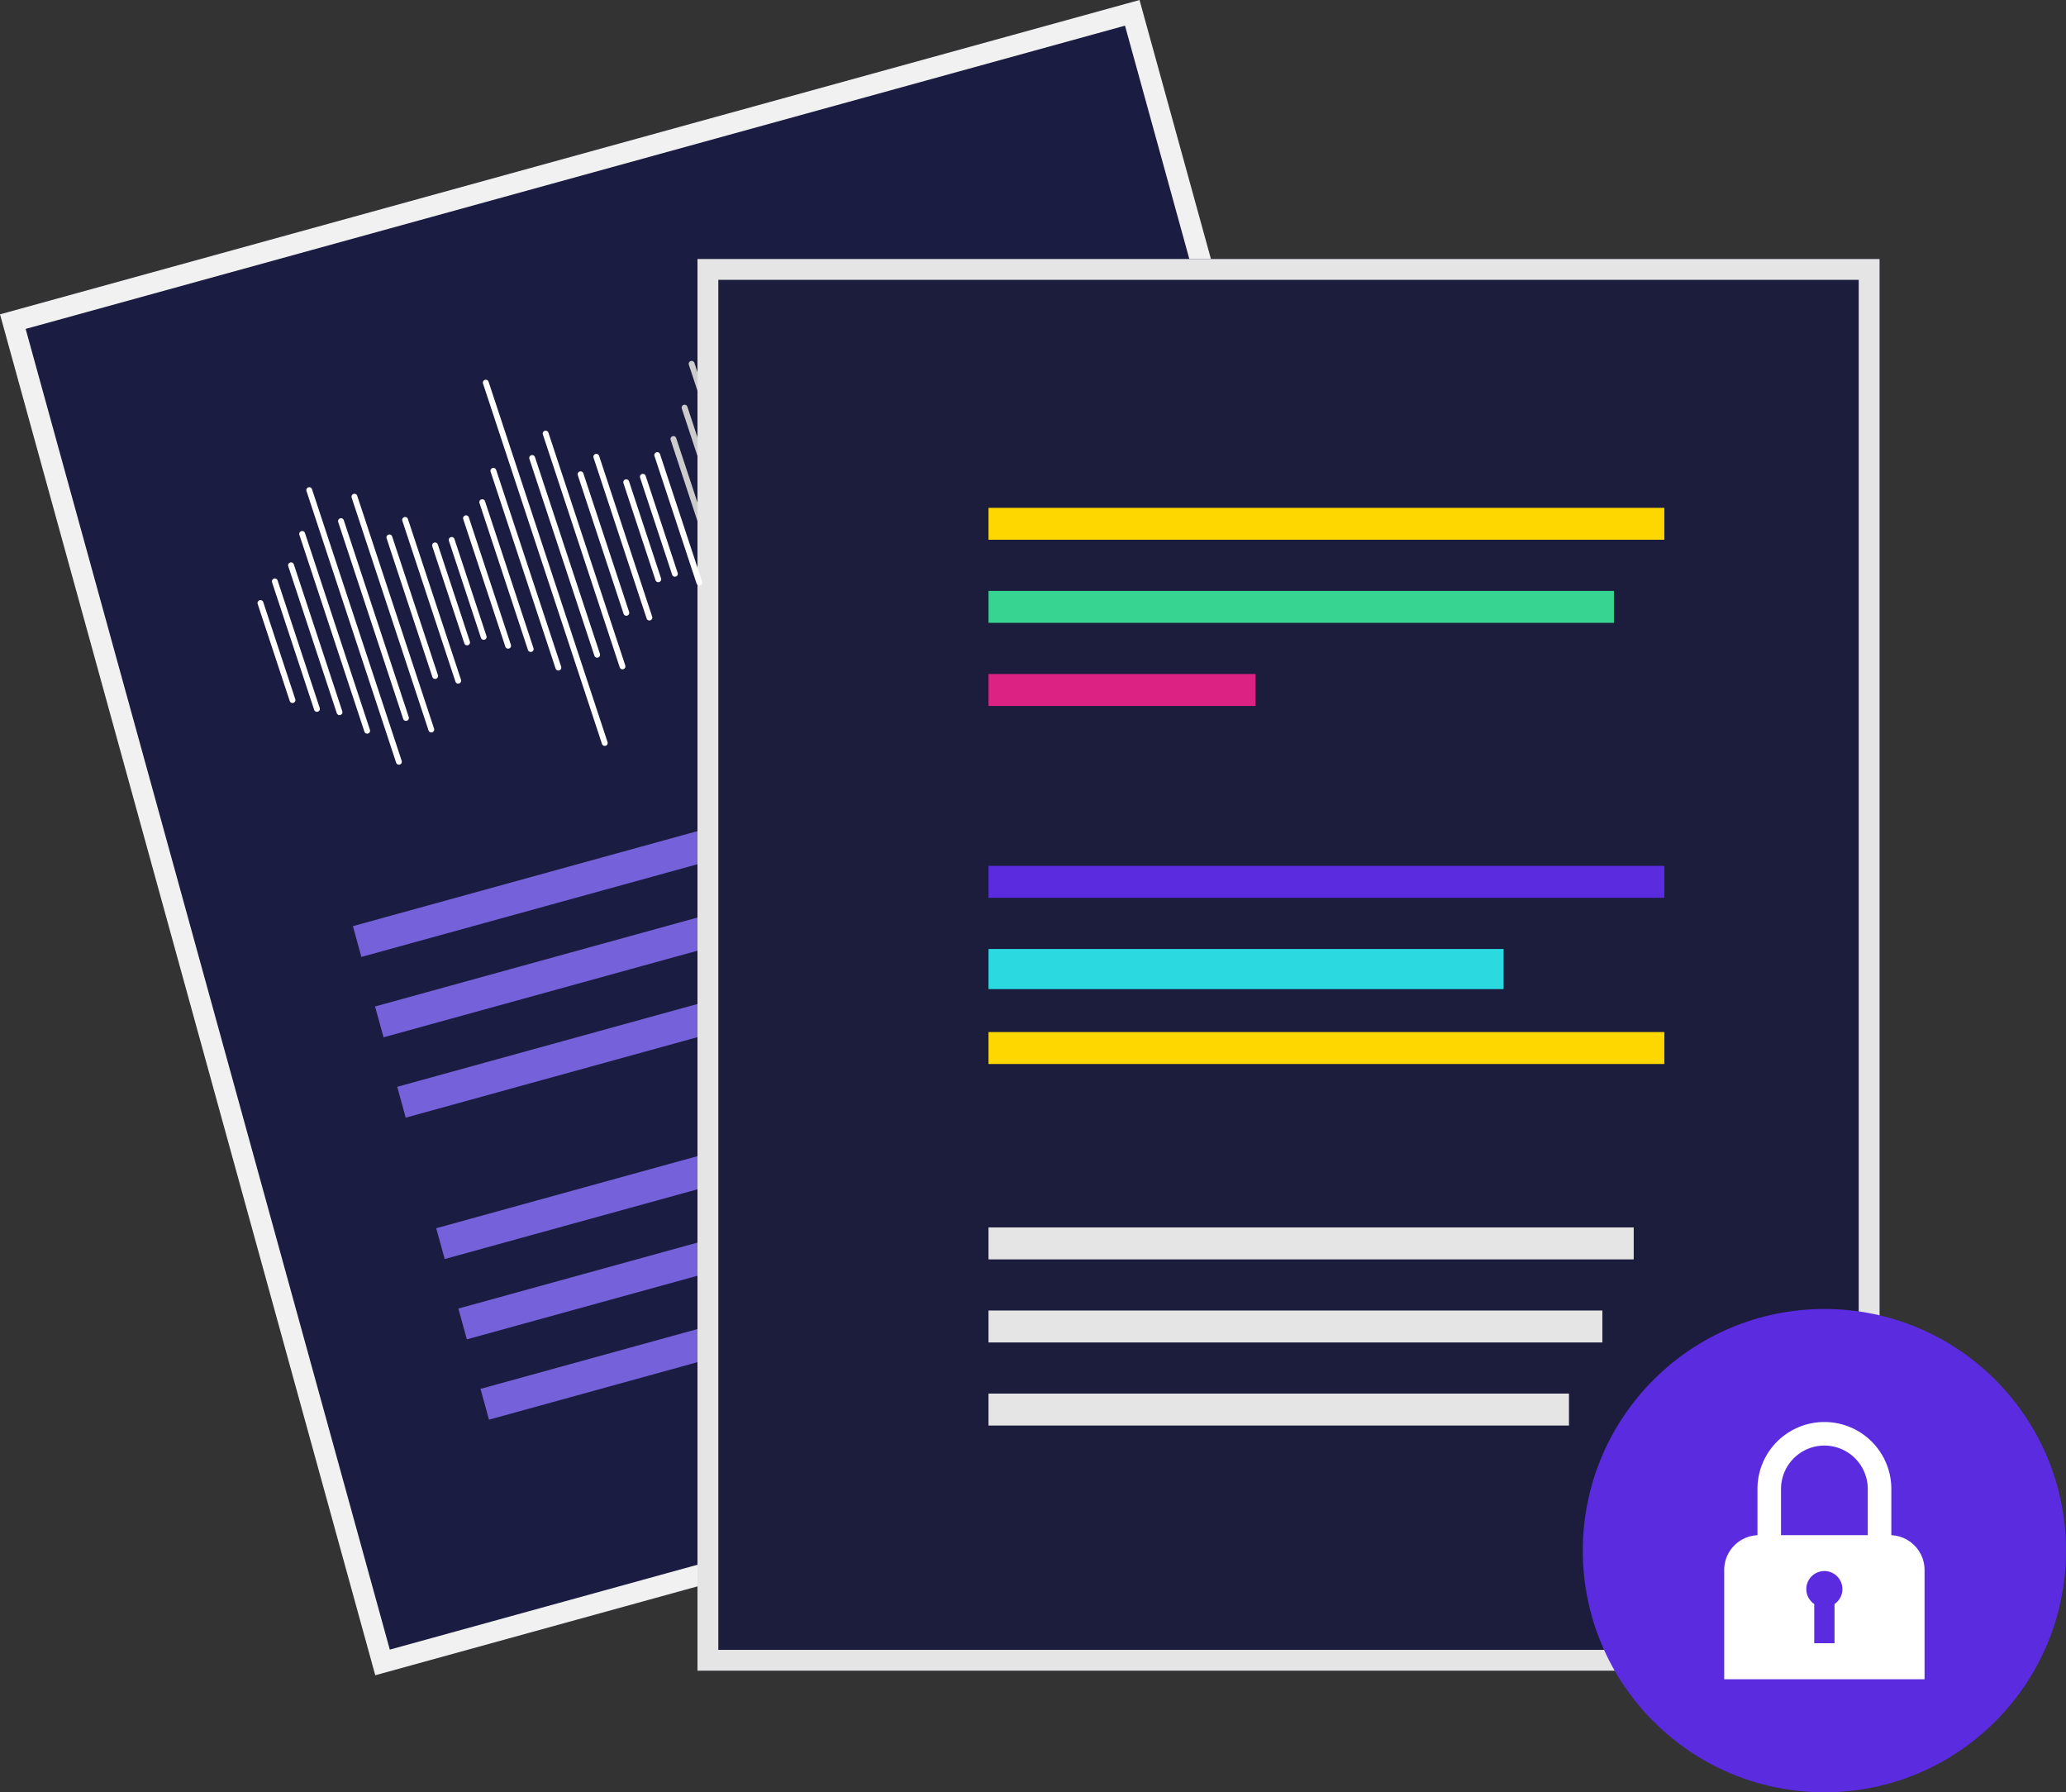
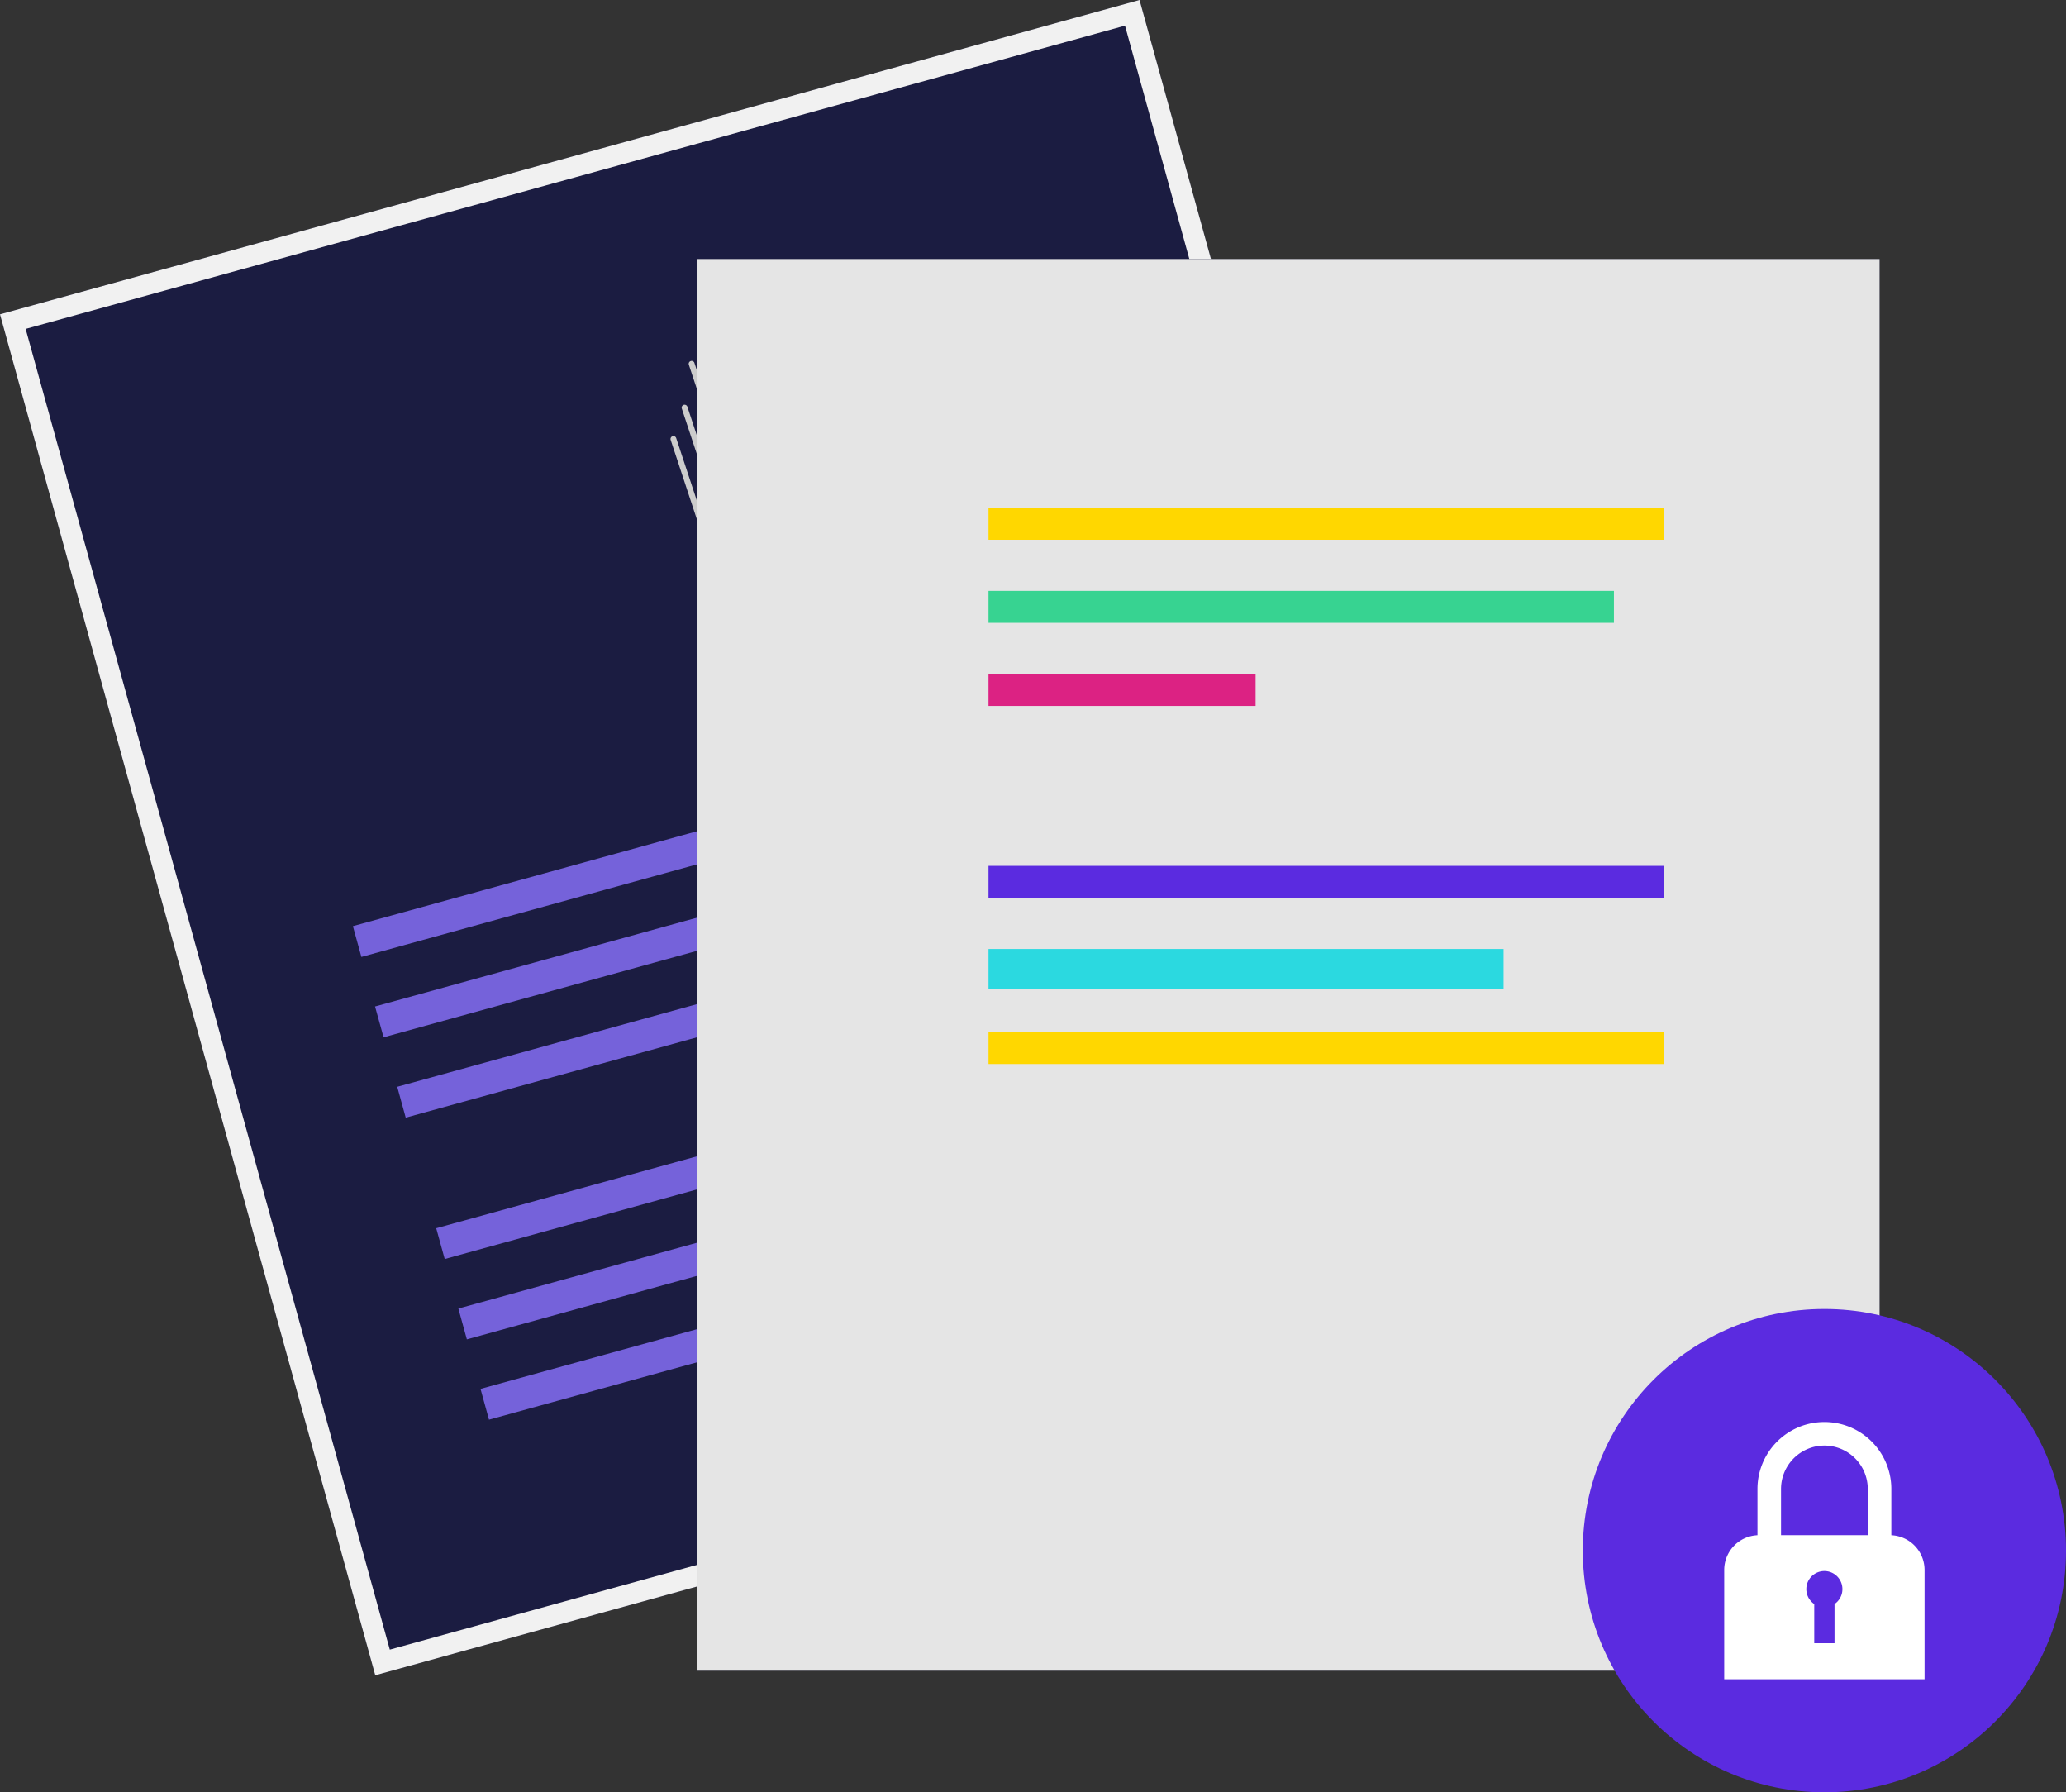
<svg xmlns="http://www.w3.org/2000/svg" width="583.97" height="506.5" data-name="Layer 1">
  <rect width="100%" height="100%" fill="#333333" stroke="none" />
  <path fill="#1b1c41" d="m428.17 384.6-322.1 88.83L0 88.83 322.1 0Z" />
  <path fill="#f1f1f1" d="m428.17 384.6-322.1 88.83L0 88.83 322.1 0Zm-317.99 81.58 310.74-85.7L317.99 7.25 7.25 92.95Z" />
  <path fill="#7562da" d="m99.75 261.73 225.32-62.14 2.4 8.7-225.32 62.14zM106.01 284.43l225.32-62.14 2.4 8.7-225.31 62.15zM112.28 307.13 337.59 245l2.4 8.7-225.31 62.15zM123.3 347.1l225.31-62.15 2.4 8.7L125.7 355.8zM129.56 369.8l225.31-62.15 2.4 8.71-225.31 62.14zM135.82 392.5l225.32-62.14 2.4 8.7-225.32 62.14z" />
  <path fill="#ccc" d="M204.32 166.36a.82.82 0 0 1-1.05-.53l-13.7-41.51a.82.82 0 0 1 1.56-.52l13.71 41.51a.82.82 0 0 1-.52 1.05zM212.13 171.6a.82.82 0 0 1-1.05-.53l-18.36-55.61a.82.82 0 0 1 1.57-.52l18.36 55.61a.82.82 0 0 1-.52 1.04zM221.1 180.36a.82.82 0 0 1-1.04-.53l-25.35-76.75a.82.82 0 0 1 1.57-.52l25.35 76.76a.82.82 0 0 1-.53 1.04zM223.1 167.97a.82.82 0 0 1-1.05-.52l-18.36-55.61a.82.82 0 0 1 1.56-.52l18.37 55.61a.82.82 0 0 1-.53 1.04zM230.26 171.25a.82.82 0 0 1-1.05-.52l-21.72-65.8a.82.82 0 0 1 1.56-.5l21.73 65.78a.82.82 0 0 1-.52 1.04zM231.34 156.13a.82.82 0 0 1-1.04-.53l-12.93-39.16a.82.82 0 0 1 1.56-.51l12.94 39.16a.82.82 0 0 1-.53 1.04zM237.86 157.45a.82.82 0 0 1-1.04-.52l-15-45.43a.82.82 0 0 1 1.56-.52l15 45.43a.82.82 0 0 1-.52 1.04zM240.37 146.63a.82.82 0 0 1-1.04-.52l-9.06-27.41a.82.82 0 0 1 1.57-.52l9.05 27.41a.82.82 0 0 1-.52 1.04zM245.07 145.08a.82.82 0 0 1-1.05-.52l-9.05-27.42a.82.82 0 0 1 1.57-.51l9.05 27.41a.82.82 0 0 1-.52 1.04zM251.97 147.58a.82.82 0 0 1-1.04-.53l-11.9-36.02a.82.82 0 0 1 1.57-.52l11.9 36.03a.82.82 0 0 1-.53 1.04zM258.36 148.51a.82.82 0 0 1-1.04-.52l-13.71-41.52a.82.82 0 0 1 1.57-.51l13.7 41.5a.82.82 0 0 1-.52 1.05zM266.17 153.75a.82.82 0 0 1-1.04-.53l-18.37-55.6a.82.82 0 0 1 1.57-.52l18.36 55.6a.82.82 0 0 1-.52 1.05zM279.3 175.05a.8.8 0 0 1-1.02-.51l-32.81-98.47a.8.8 0 0 1 1.53-.5l32.8 98.47a.8.8 0 0 1-.5 1zM277.14 150.13a.82.82 0 0 1-1.05-.53L257.73 94a.82.82 0 0 1 1.57-.52l18.36 55.6a.82.82 0 0 1-.52 1.05zM284.3 153.4a.82.82 0 0 1-1.04-.52L261.53 87.1a.82.82 0 0 1 1.57-.52l21.72 65.8a.82.82 0 0 1-.52 1.04zM285.38 138.28a.82.82 0 0 1-1.04-.52L271.41 98.6a.82.82 0 0 1 1.57-.52l12.93 39.16a.82.82 0 0 1-.53 1.04zM291.9 139.6a.82.82 0 0 1-1.04-.52l-15-45.43a.82.82 0 0 1 1.57-.51l15 45.42a.82.82 0 0 1-.53 1.05zM294.41 128.79a.82.82 0 0 1-1.04-.53l-9.05-27.41a.82.82 0 0 1 1.56-.52l9.05 27.42a.82.82 0 0 1-.52 1.04z" />
  <path fill="#1c1c3c" d="M531.28 472.14H197.15V73.2h334.13z" />
-   <path fill="#e5e5e5" d="M531.28 472.14H197.15V73.2h334.13Zm-328.24-5.89h322.34V79.08H203.04Z" />
+   <path fill="#e5e5e5" d="M531.28 472.14H197.15V73.2h334.13Zm-328.24-5.89h322.34H203.04Z" />
  <path fill="#5b2be0" d="M279.41 244.69h191.03v9.03H279.41z" />
  <path fill="#2bd9e0" d="M279.41 268.18H425v11.34H279.41z" />
  <path fill="gold" d="M279.41 291.66h191.03v9.03H279.41zM279.41 143.51h191.03v9.03H279.41z" />
  <path fill="#37d391" d="M279.41 166.99h176.78v9.03H279.41z" />
  <path fill="#dc2283" d="M279.41 190.47h75.49v9.03h-75.49z" />
  <path fill="#e5e5e5" d="M279.41 346.87h182.37v9.03H279.41zM279.41 370.35h173.51v9.03H279.41zM279.41 393.83h164.07v9.03H279.41z" />
  <circle cx="515.68" cy="438.21" r="68.29" fill="#5b2be0" />
  <path fill="#fff" d="M534.6 433.85v-13.07a18.92 18.92 0 1 0-37.84 0v13.07a9.84 9.84 0 0 0-9.4 9.82v30.88h56.63v-30.88a9.84 9.84 0 0 0-9.4-9.82zm-18.92-25.33a12.27 12.27 0 0 1 12.26 12.26v13.05h-24.52v-13.05a12.27 12.27 0 0 1 12.26-12.26z" />
  <path fill="#5b2be0" d="M520.77 449.1a5.1 5.1 0 1 0-7.96 4.2v11.07h5.73V453.3a5.08 5.08 0 0 0 2.23-4.2z" />
-   <path fill="#fff" d="M82.94 198.62a.82.82 0 0 1-1.05-.53l-9.05-27.4a.82.82 0 0 1 1.57-.53l9.05 27.42a.82.82 0 0 1-.52 1.04zM89.84 201.12a.82.82 0 0 1-1.04-.53l-11.9-36.03a.82.82 0 0 1 1.57-.51l11.9 36.02a.82.82 0 0 1-.53 1.05zM96.23 202.05a.82.82 0 0 1-1.04-.53l-13.71-41.5a.82.82 0 0 1 1.57-.53l13.7 41.52a.82.82 0 0 1-.52 1.04zM104.04 207.29a.82.82 0 0 1-1.04-.53l-18.37-55.6a.82.82 0 0 1 1.57-.53l18.36 55.61a.82.82 0 0 1-.52 1.05zM113.01 216.05a.82.82 0 0 1-1.04-.53l-25.34-76.75a.82.82 0 0 1 1.56-.52l25.35 76.76a.82.82 0 0 1-.53 1.04zM115 203.67a.82.82 0 0 1-1.04-.53l-18.36-55.6a.82.82 0 0 1 1.57-.53l18.36 55.61a.82.82 0 0 1-.52 1.05zM122.17 206.95a.82.82 0 0 1-1.04-.53L99.4 140.63a.82.82 0 0 1 1.57-.52l21.72 65.8a.82.82 0 0 1-.52 1.04zM123.25 191.82a.82.82 0 0 1-1.04-.52l-12.93-39.17a.82.82 0 0 1 1.57-.51l12.93 39.16a.82.82 0 0 1-.53 1.04zM129.77 193.14a.82.82 0 0 1-1.04-.52l-15-45.43a.82.82 0 0 1 1.57-.52l15 45.43a.82.82 0 0 1-.53 1.04zM132.28 182.33a.82.82 0 0 1-1.04-.53l-9.05-27.41a.82.82 0 0 1 1.56-.52l9.05 27.41a.82.82 0 0 1-.52 1.05zM136.98 180.77a.82.82 0 0 1-1.04-.52l-9.05-27.41a.82.82 0 0 1 1.56-.52l9.05 27.41a.82.82 0 0 1-.52 1.04zM143.88 183.27a.82.82 0 0 1-1.04-.52l-11.9-36.03a.82.82 0 0 1 1.57-.52l11.9 36.03a.82.82 0 0 1-.53 1.04zM150.27 184.2a.82.82 0 0 1-1.04-.52l-13.7-41.51a.82.82 0 0 1 1.56-.52l13.7 41.51a.82.82 0 0 1-.52 1.04zM158.08 189.44a.82.82 0 0 1-1.04-.52l-18.36-55.61a.82.82 0 0 1 1.56-.52l18.37 55.6a.82.82 0 0 1-.53 1.05zM171.2 210.74a.82.82 0 0 1-1.05-.53L136.53 108.4a.82.82 0 0 1 1.57-.52l33.62 101.82a.82.82 0 0 1-.52 1.05zM169.05 185.82a.82.82 0 0 1-1.04-.53l-18.37-55.6a.82.82 0 0 1 1.57-.52l18.36 55.6a.82.82 0 0 1-.52 1.05zM176.21 189.1a.82.82 0 0 1-1.04-.52l-21.72-65.8a.82.82 0 0 1 1.56-.51l21.73 65.79a.82.82 0 0 1-.53 1.04zM177.3 173.97a.82.82 0 0 1-1.04-.52l-12.94-39.16a.82.82 0 0 1 1.57-.52l12.93 39.16a.82.82 0 0 1-.52 1.04zM183.82 175.3a.82.82 0 0 1-1.05-.53l-15-45.43a.82.82 0 0 1 1.57-.51l15 45.43a.82.82 0 0 1-.52 1.04zM186.32 164.48a.82.82 0 0 1-1.04-.53l-9.05-27.4a.82.82 0 0 1 1.57-.53l9.05 27.42a.82.82 0 0 1-.53 1.04zM191.02 162.93a.82.82 0 0 1-1.04-.53L180.93 135a.82.82 0 0 1 1.57-.52l9.05 27.42a.82.82 0 0 1-.53 1.04zM197.93 165.43a.82.82 0 0 1-1.04-.53l-11.9-36.03a.82.82 0 0 1 1.57-.52l11.9 36.03a.82.82 0 0 1-.53 1.05z" />
</svg>